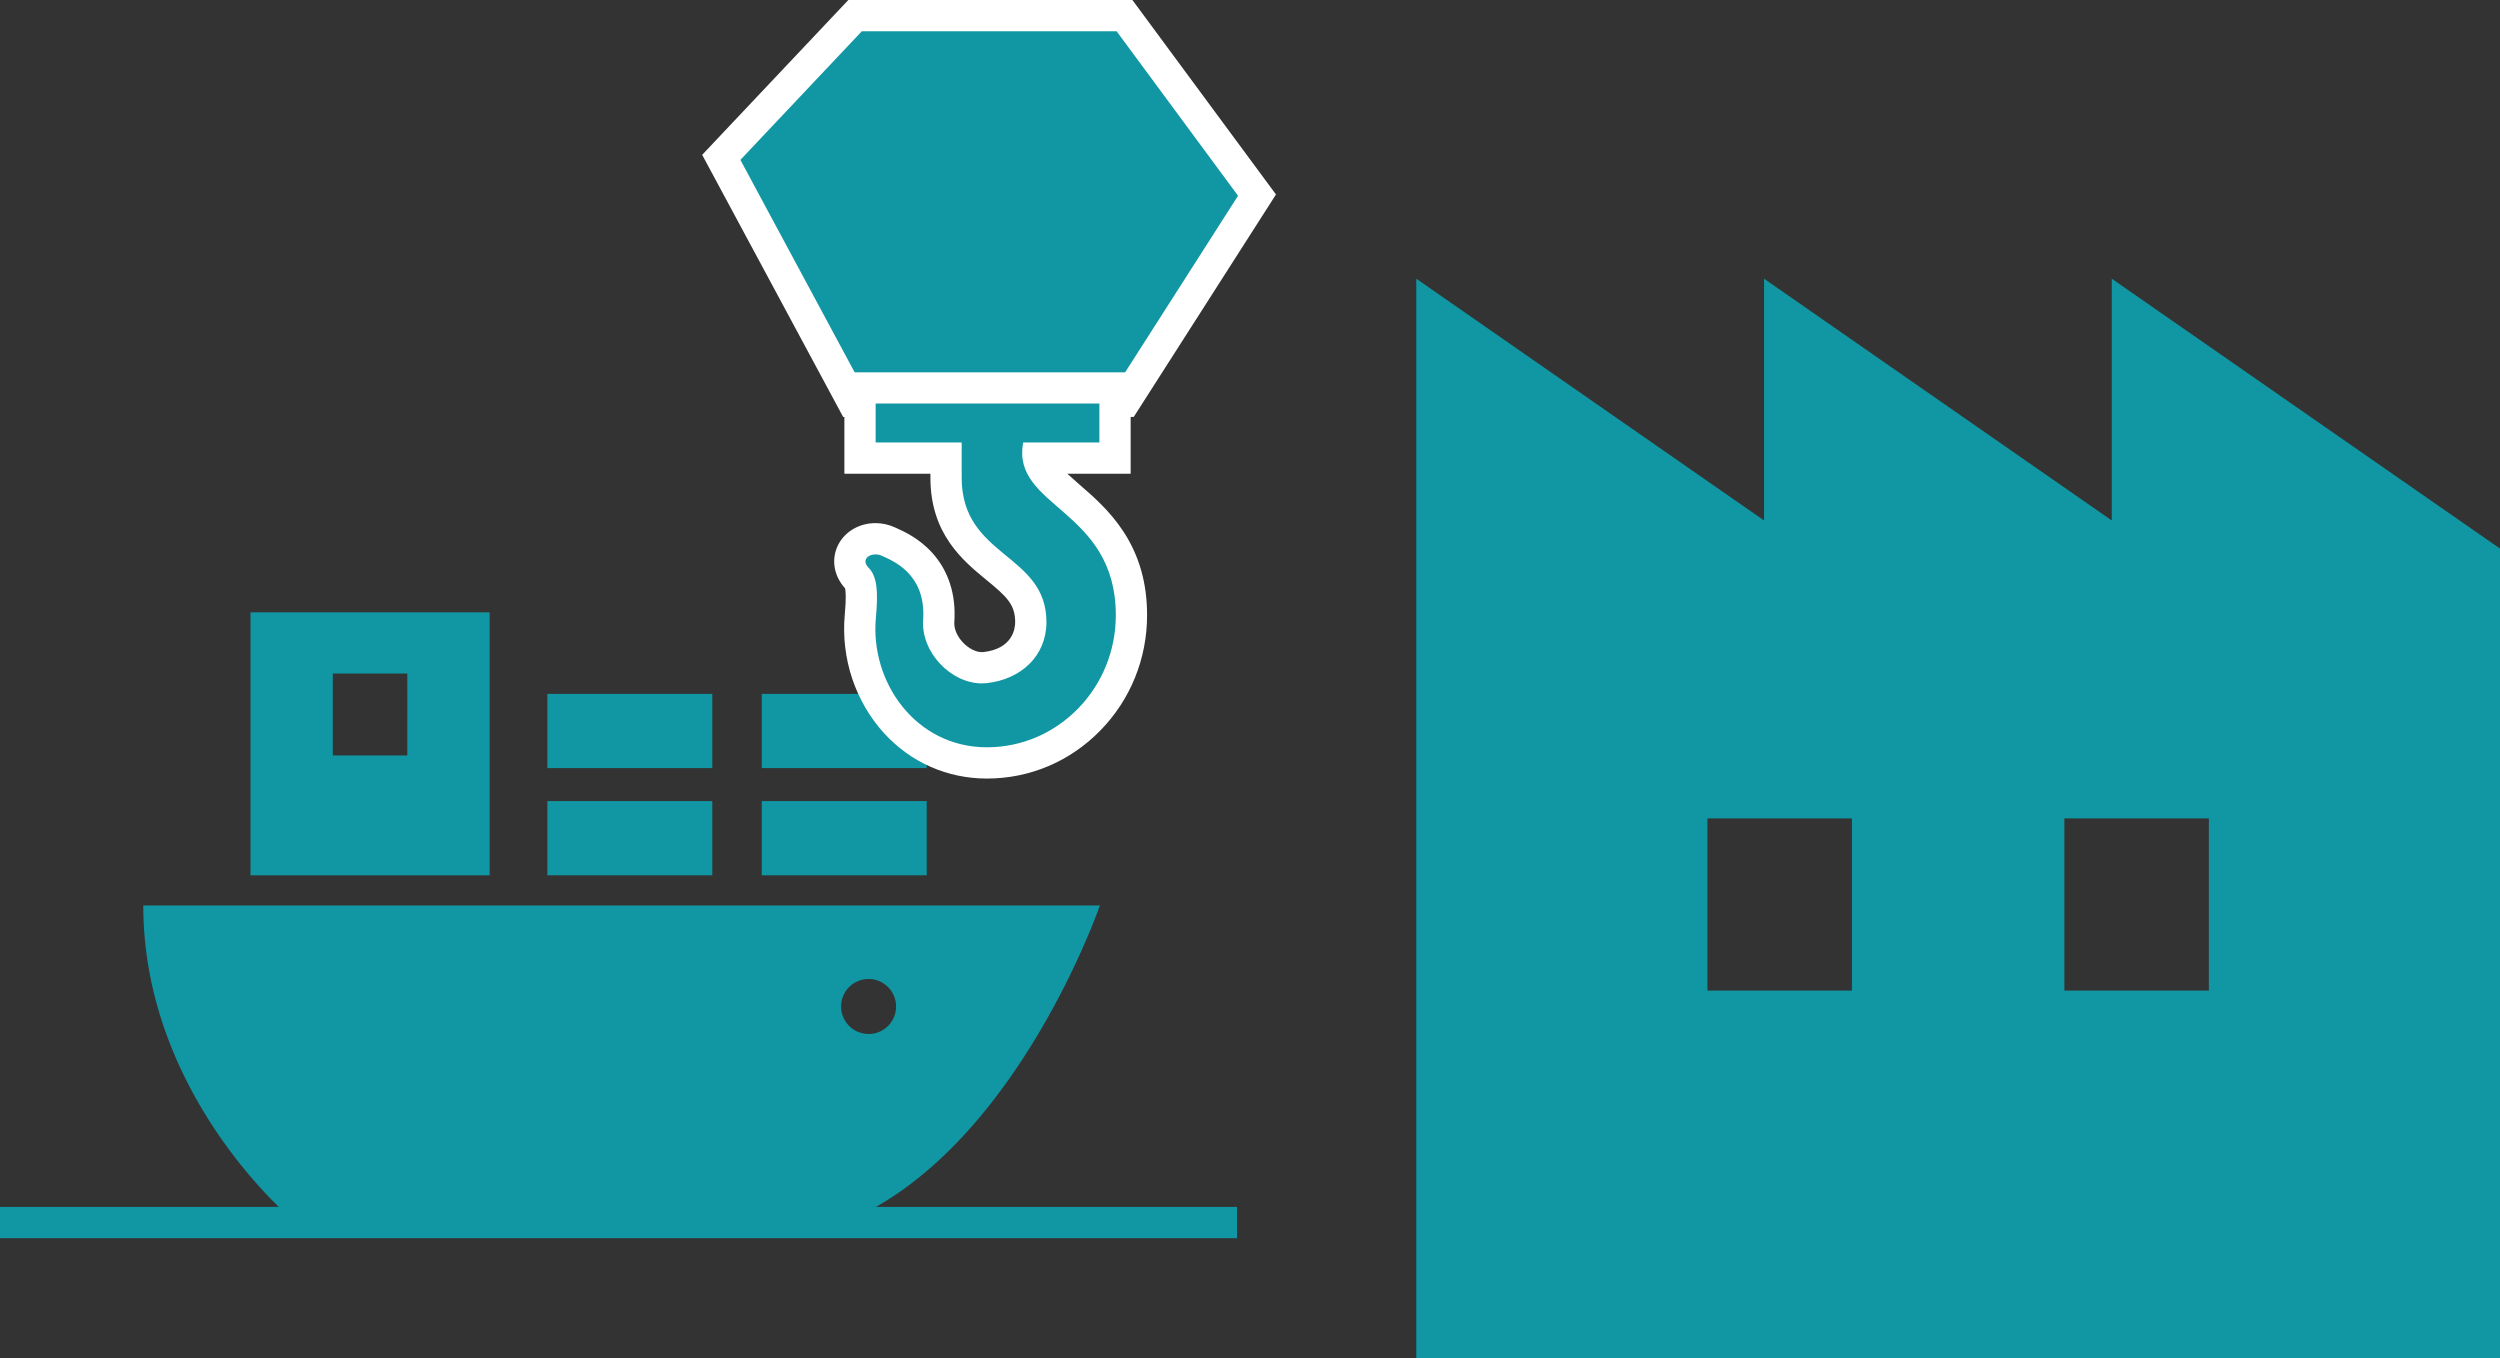
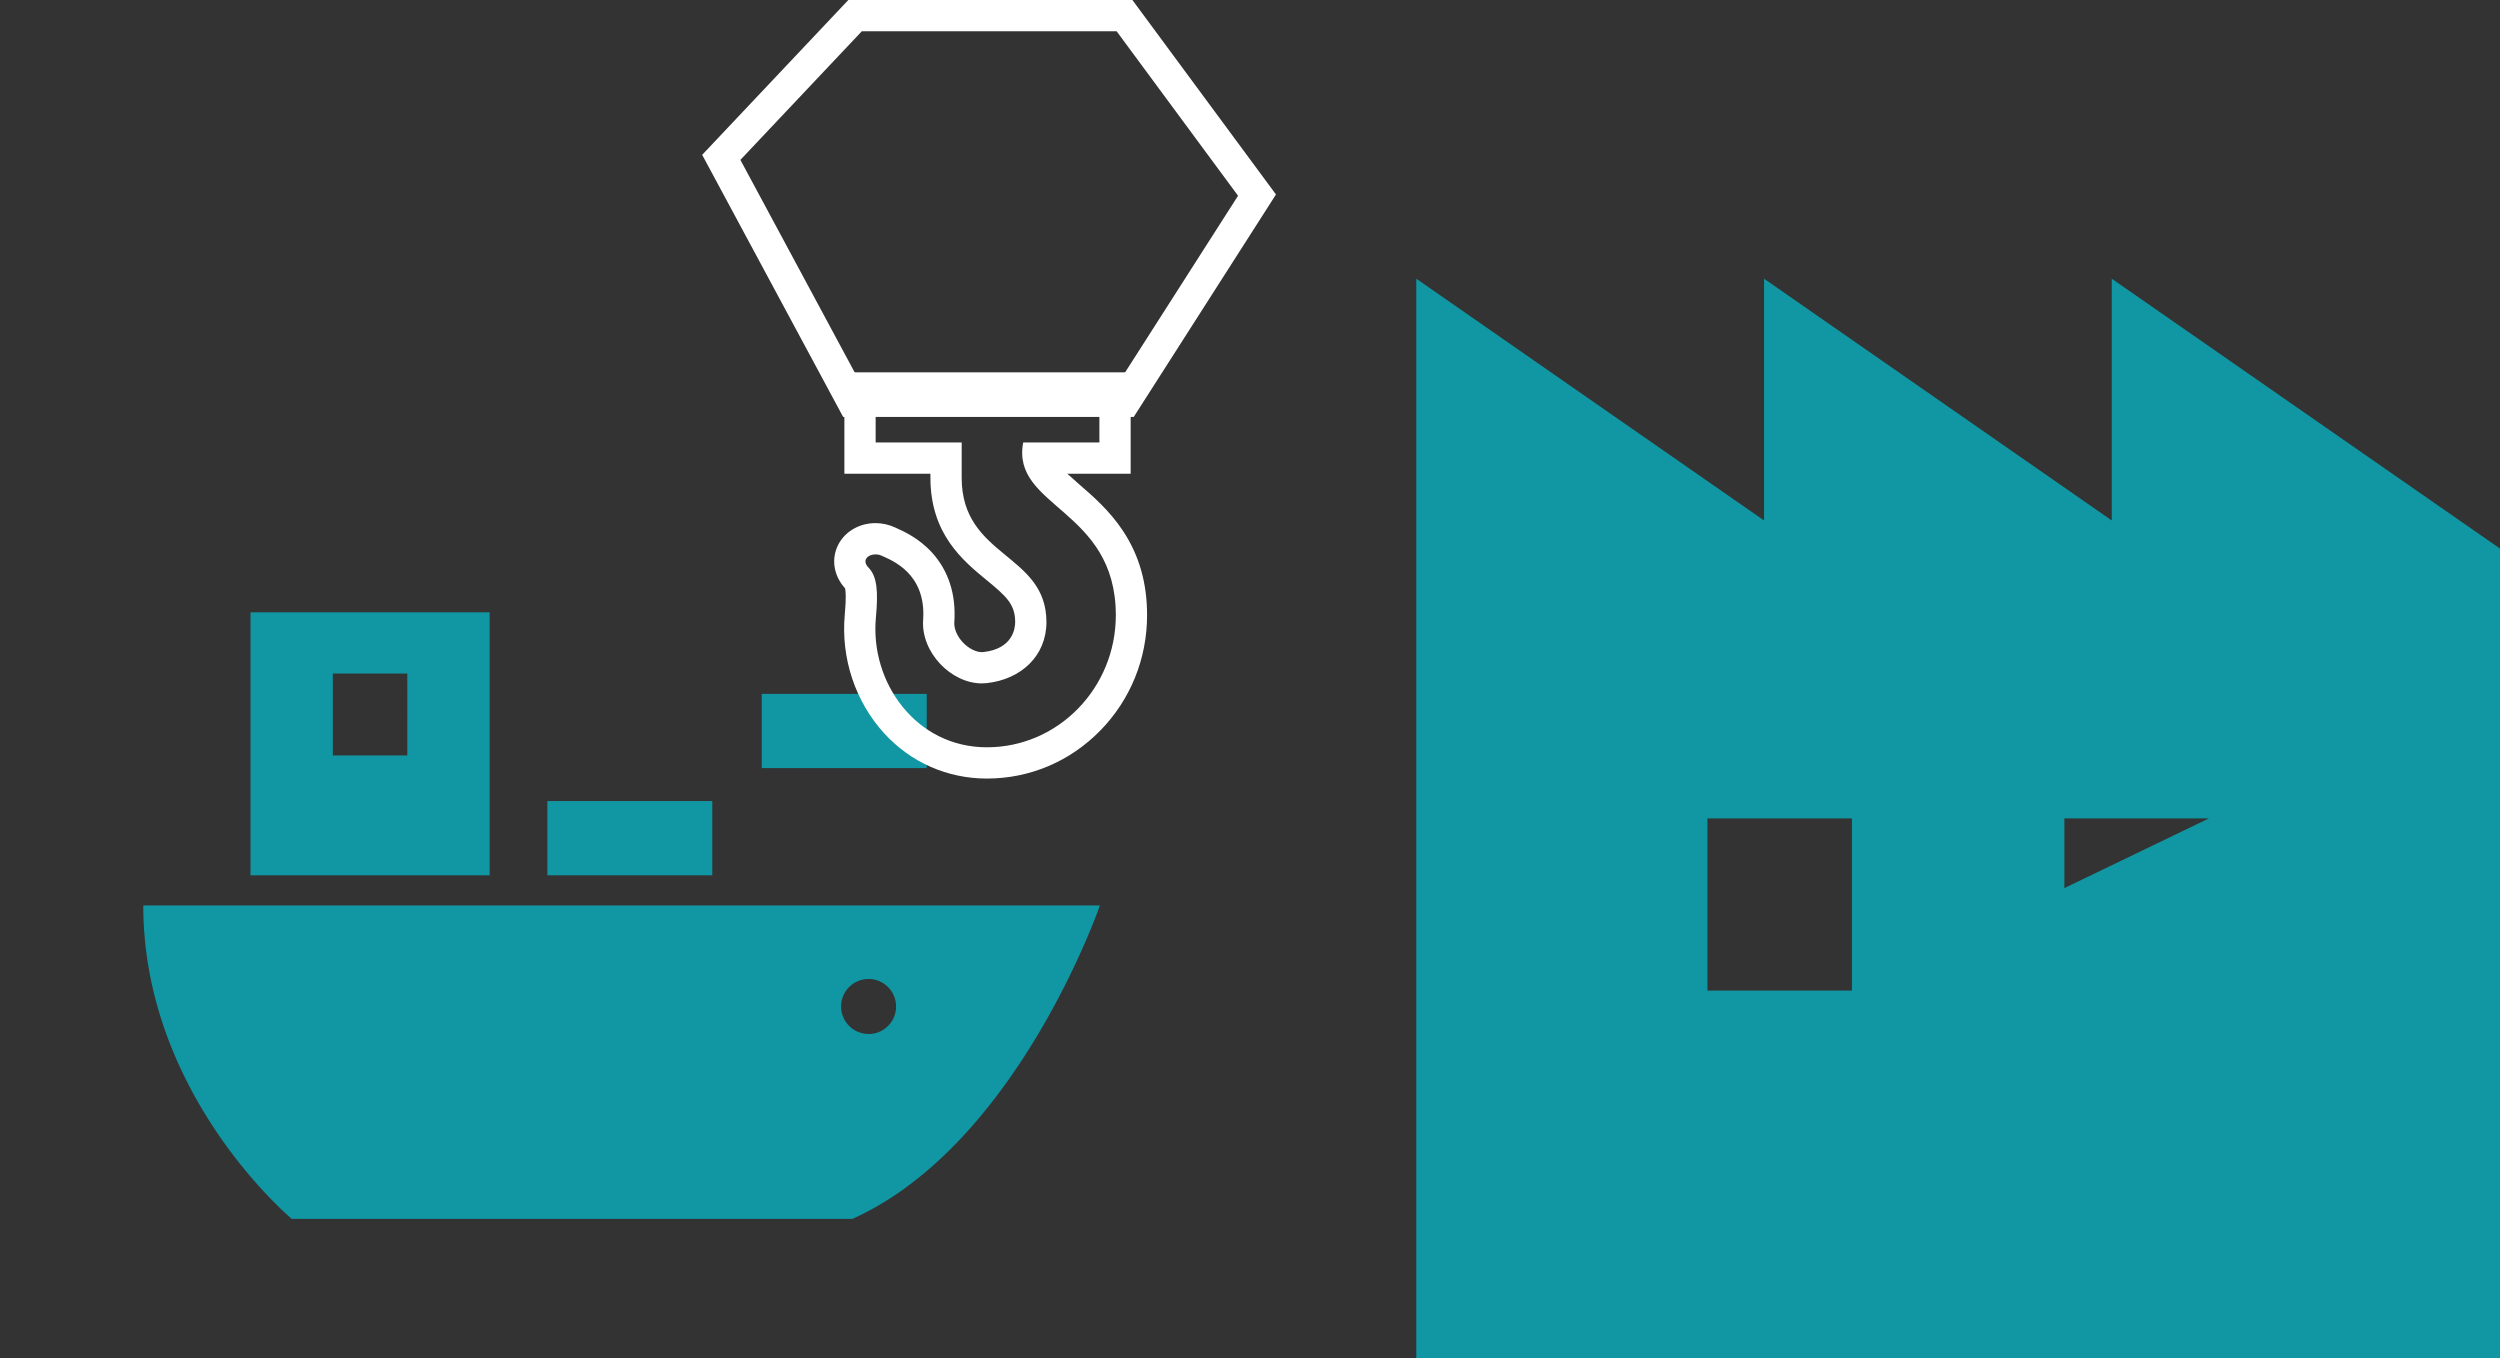
<svg xmlns="http://www.w3.org/2000/svg" width="159.963" height="86.901" viewBox="0 0 159.963 86.901">
  <rect x="0" y="0" width="159.963" height="86.901" fill="#333333" stroke="none" />
  <g transform="translate(-654.825 -2788)">
    <g transform="translate(663.993 2827.18)">
      <rect width="10.554" height="4.749" transform="translate(25.855 12.077)" fill="#1197a3" />
-       <rect width="10.554" height="4.749" transform="translate(25.855 5.218)" fill="#1197a3" />
-       <rect width="10.554" height="4.749" transform="translate(39.574 12.077)" fill="#1197a3" />
      <rect width="10.554" height="4.749" transform="translate(39.574 5.218)" fill="#1197a3" />
      <path d="M72.677,93.672h-15.3V110.5h15.3Zm-5.267,9.158H62.643V97.588h4.768Z" transform="translate(-50.516 -93.672)" fill="#1197a3" />
      <path d="M0,250.6c0,12.136,9.5,20.051,9.5,20.051H45.379C55.931,265.906,61.208,250.6,61.208,250.6Zm46.407,8.221a1.759,1.759,0,1,1,1.76-1.759A1.758,1.758,0,0,1,46.407,258.825Z" transform="translate(0 -231.843)" fill="#1197a3" />
    </g>
-     <path d="M9.325,0H88.477" transform="translate(645.5 2866.225)" fill="none" stroke="#1197a3" stroke-width="2" />
    <g transform="translate(745.446 2805.833)">
-       <path d="M44.5,42.031V57.5L22.252,42.031V57.5L0,42.031V111.1H69.343V59.3ZM27.874,87.58H18.629V76.565h9.246V87.58Zm22.84,0H41.468V76.565h9.246Z" transform="translate(0 -42.031)" fill="#1197a3" />
+       <path d="M44.5,42.031V57.5L22.252,42.031V57.5L0,42.031V111.1H69.343V59.3ZM27.874,87.58H18.629V76.565h9.246V87.58ZH41.468V76.565h9.246Z" transform="translate(0 -42.031)" fill="#1197a3" />
    </g>
    <g transform="translate(702.199 2790)">
      <g transform="translate(-75.844)" fill="#1197a3">
-         <path d="M 100.465 23.676 L 99.917 23.676 L 83.613 23.676 L 83.016 23.676 L 82.733 23.15 L 74.963 8.705 L 74.622 8.07 L 75.117 7.545 L 82.886 -0.686 L 83.182 -1 L 83.613 -1 L 99.917 -1 L 100.422 -1 L 100.722 -0.594 L 108.492 9.931 L 108.9 10.484 L 108.53 11.063 L 100.76 23.215 L 100.465 23.676 Z" stroke="none" />
        <path d="M 83.613 0 L 75.844 8.231 L 83.613 22.676 L 99.917 22.676 L 107.687 10.525 L 99.917 0 L 83.613 0 M 82.751 -2 L 83.613 -2 L 99.917 -2 L 100.927 -2 L 101.526 -1.188 L 109.296 9.337 L 110.113 10.443 L 109.372 11.602 L 101.602 23.753 L 101.012 24.676 L 99.917 24.676 L 83.613 24.676 L 82.418 24.676 L 81.852 23.623 L 74.083 9.179 L 73.399 7.908 L 74.39 6.858 L 82.159 -1.373 L 82.751 -2 Z" stroke="none" fill="#fff" />
      </g>
      <g transform="translate(-157.263 -242.396)" fill="#1197a3">
-         <path d="M 173.035 289.212 C 170.785 289.212 168.71 288.296 167.192 286.632 C 165.553 284.835 164.71 282.295 164.936 279.835 C 165.029 278.829 165.078 277.753 164.744 277.411 C 164.283 276.938 164.144 276.335 164.371 275.796 C 164.609 275.232 165.212 274.868 165.906 274.868 C 166.19 274.868 166.476 274.931 166.733 275.05 C 166.761 275.064 166.796 275.079 166.834 275.096 C 167.238 275.277 168.078 275.653 168.783 276.424 C 169.664 277.389 170.058 278.637 169.954 280.133 C 169.905 280.829 170.2 281.574 170.763 282.177 C 171.315 282.77 172.045 283.123 172.714 283.123 C 172.784 283.123 172.855 283.119 172.924 283.112 C 174.698 282.913 175.845 281.771 175.845 280.2 C 175.845 278.543 174.875 277.746 173.647 276.737 C 172.21 275.556 170.422 274.086 170.422 270.964 L 170.422 269.707 L 165.917 269.707 L 164.917 269.707 L 164.917 268.707 L 164.917 266.218 L 164.917 265.218 L 165.917 265.218 L 180.234 265.218 L 181.234 265.218 L 181.234 266.218 L 181.234 268.707 L 181.234 269.707 L 180.234 269.707 L 176.322 269.707 C 176.465 270.525 177.142 271.15 178.279 272.134 C 179.151 272.889 180.14 273.744 180.921 274.932 C 181.838 276.328 182.284 277.905 182.285 279.754 C 182.286 282.276 181.327 284.648 179.585 286.433 C 177.836 288.225 175.51 289.212 173.035 289.212 Z" stroke="none" />
        <path d="M 165.917 266.218 L 165.917 268.707 L 171.422 268.707 L 171.422 270.964 C 171.422 276.078 176.845 275.78 176.845 280.2 C 176.845 282.357 175.232 283.86 173.035 284.105 C 172.928 284.117 172.821 284.123 172.714 284.123 C 170.73 284.123 168.813 282.122 168.956 280.063 C 169.166 277.066 166.934 276.246 166.31 275.957 C 166.178 275.895 166.039 275.868 165.906 275.868 C 165.411 275.868 165.012 276.253 165.459 276.712 C 166.026 277.292 166.083 278.281 165.932 279.927 C 165.554 284.035 168.477 288.212 173.035 288.212 C 177.591 288.212 181.287 284.425 181.285 279.755 C 181.281 272.935 174.564 272.874 175.359 268.707 L 180.234 268.707 L 180.234 266.218 L 165.917 266.218 M 163.917 264.218 L 165.917 264.218 L 180.234 264.218 L 182.234 264.218 L 182.234 266.218 L 182.234 268.707 L 182.234 270.707 L 180.234 270.707 L 178.181 270.707 C 178.387 270.899 178.635 271.119 178.933 271.378 C 179.809 272.136 180.899 273.079 181.756 274.383 C 182.784 275.946 183.284 277.703 183.285 279.754 C 183.286 282.538 182.226 285.158 180.3 287.132 C 178.362 289.118 175.782 290.212 173.035 290.212 C 170.5 290.212 168.163 289.18 166.454 287.306 C 165.553 286.319 164.848 285.109 164.414 283.808 C 163.98 282.503 163.816 281.098 163.941 279.744 C 164.045 278.601 163.998 278.184 163.959 278.036 C 163.275 277.284 163.079 276.286 163.45 275.408 C 163.845 274.472 164.809 273.868 165.906 273.868 C 166.335 273.868 166.767 273.963 167.155 274.144 C 167.178 274.155 167.209 274.168 167.242 274.183 C 167.708 274.392 168.676 274.825 169.521 275.749 C 170.579 276.908 171.074 278.448 170.951 280.202 C 170.922 280.616 171.125 281.1 171.494 281.495 C 171.856 281.882 172.323 282.123 172.714 282.123 C 172.748 282.123 172.781 282.121 172.813 282.118 C 174.698 281.907 174.845 280.597 174.845 280.2 C 174.845 279.064 174.283 278.554 173.012 277.509 C 171.497 276.264 169.422 274.559 169.422 270.964 L 169.422 270.707 L 165.917 270.707 L 163.917 270.707 L 163.917 268.707 L 163.917 266.218 L 163.917 264.218 Z" stroke="none" fill="#fff" />
      </g>
    </g>
  </g>
</svg>